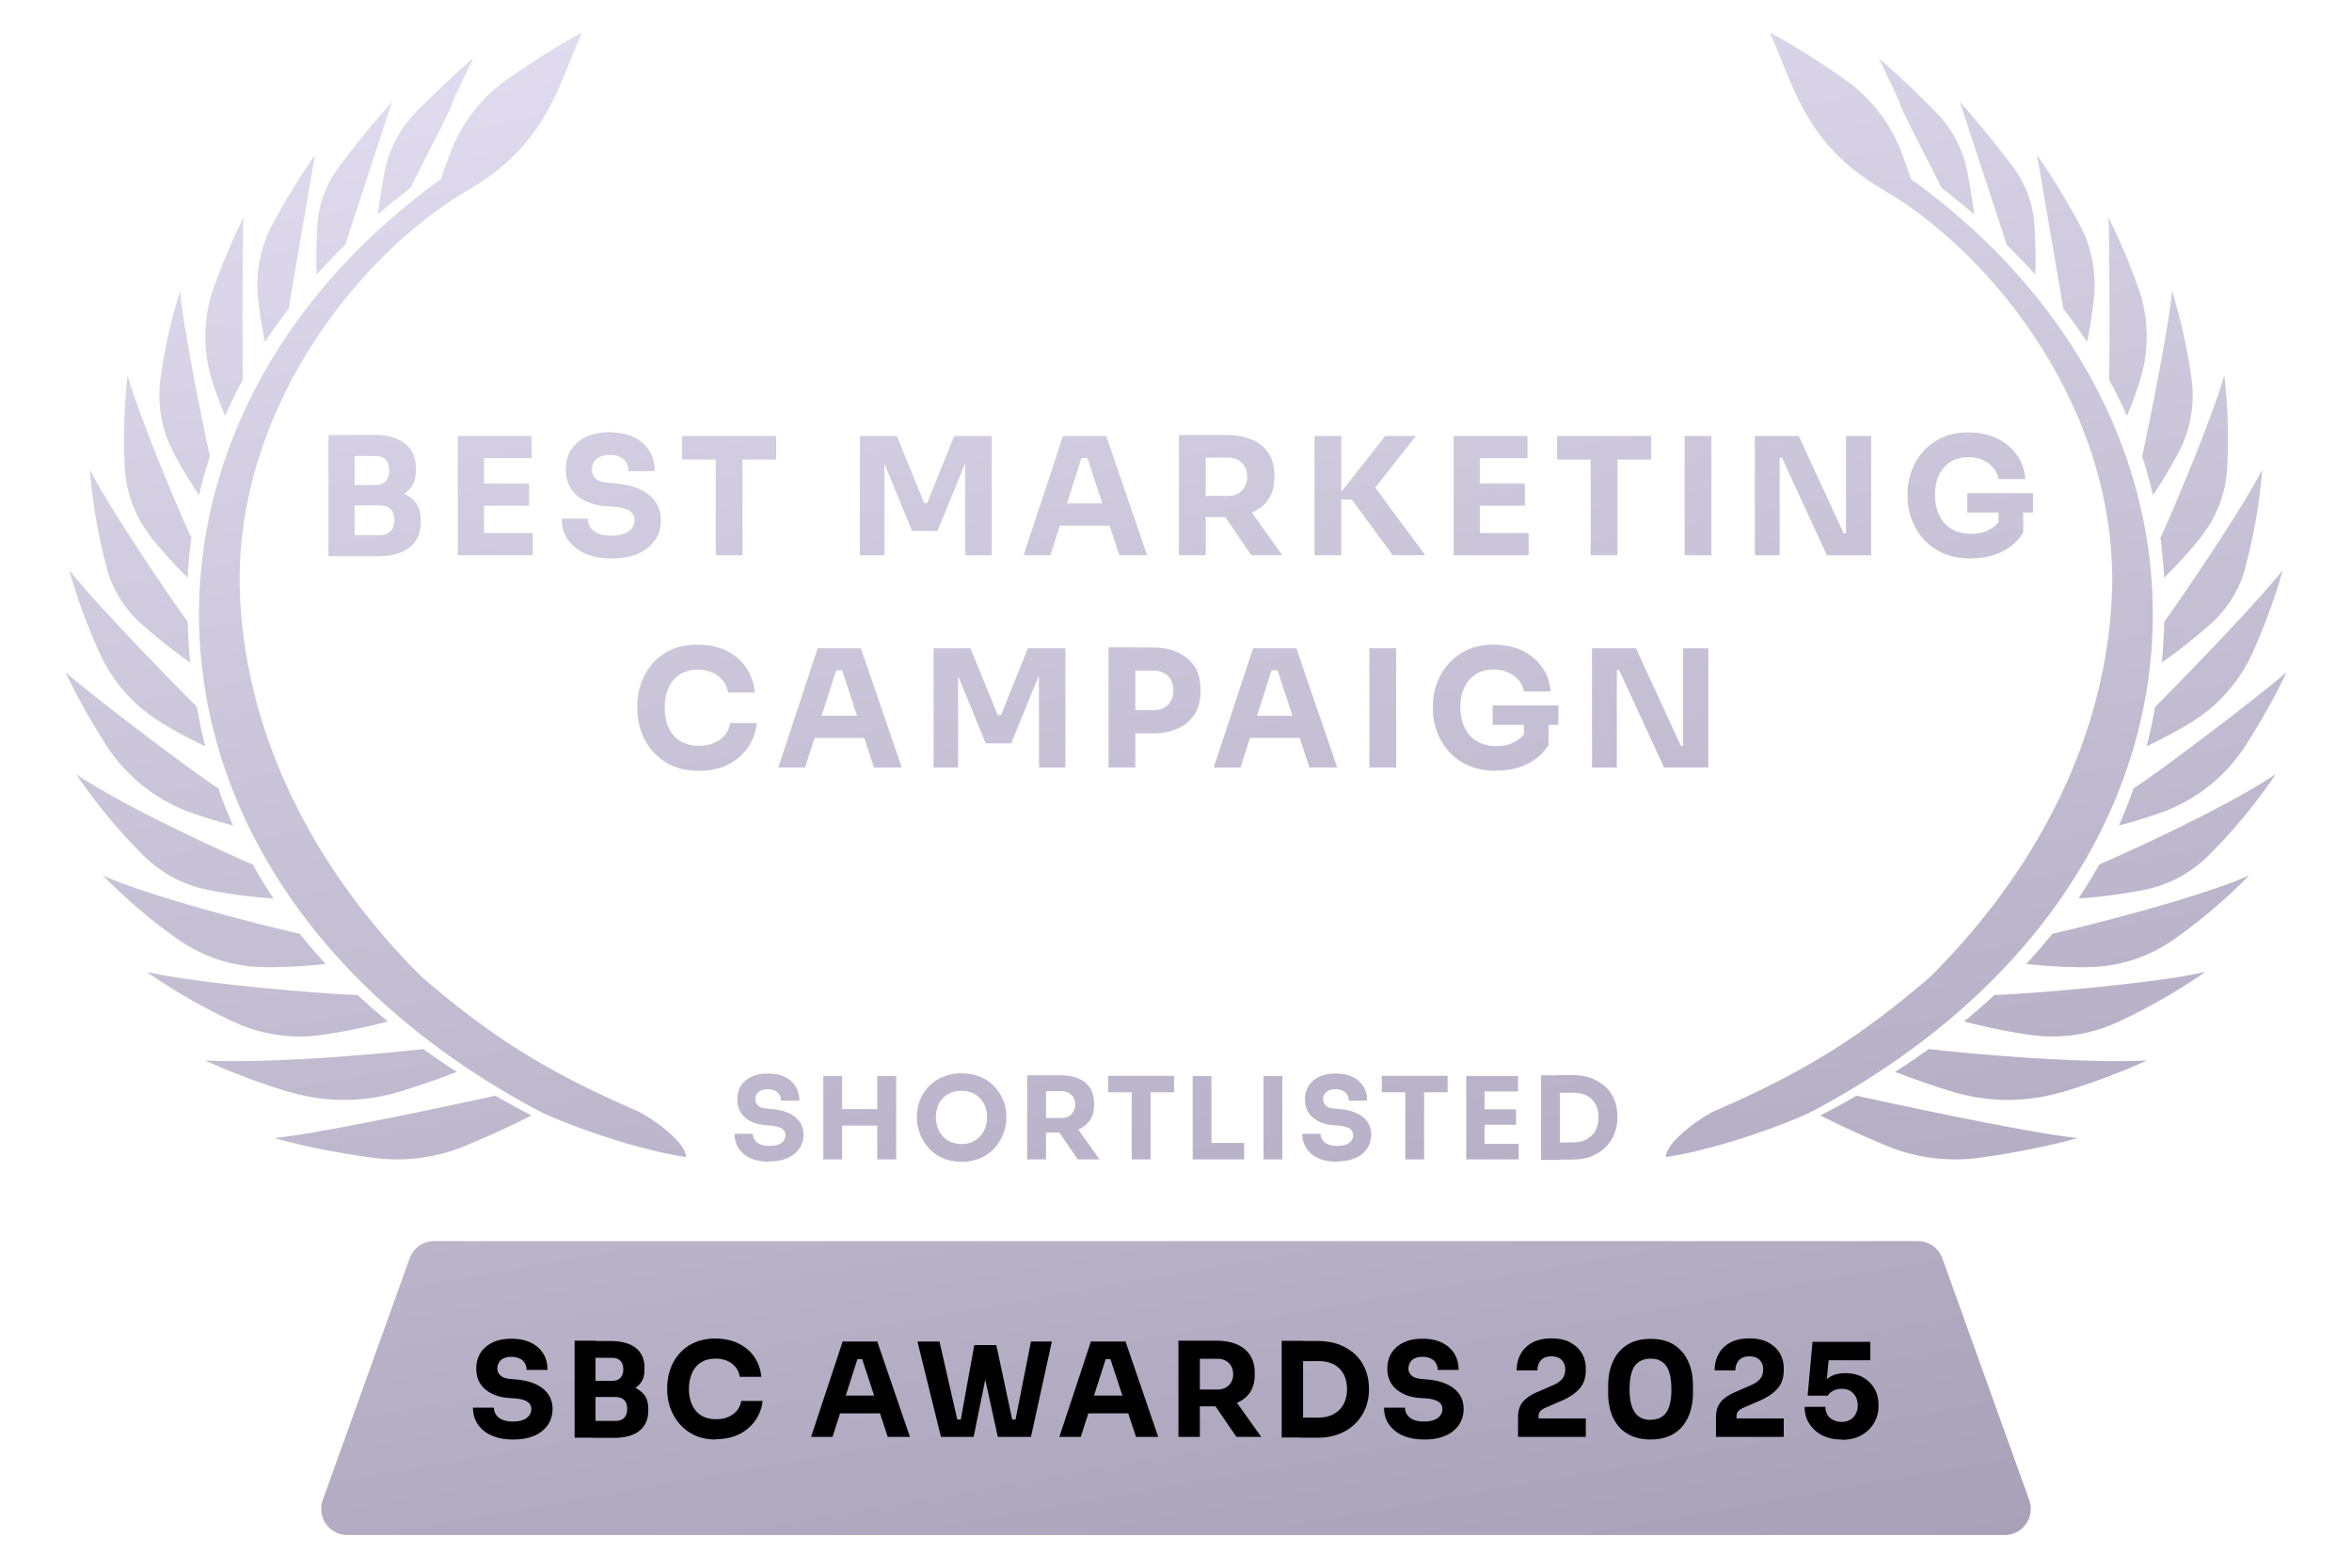
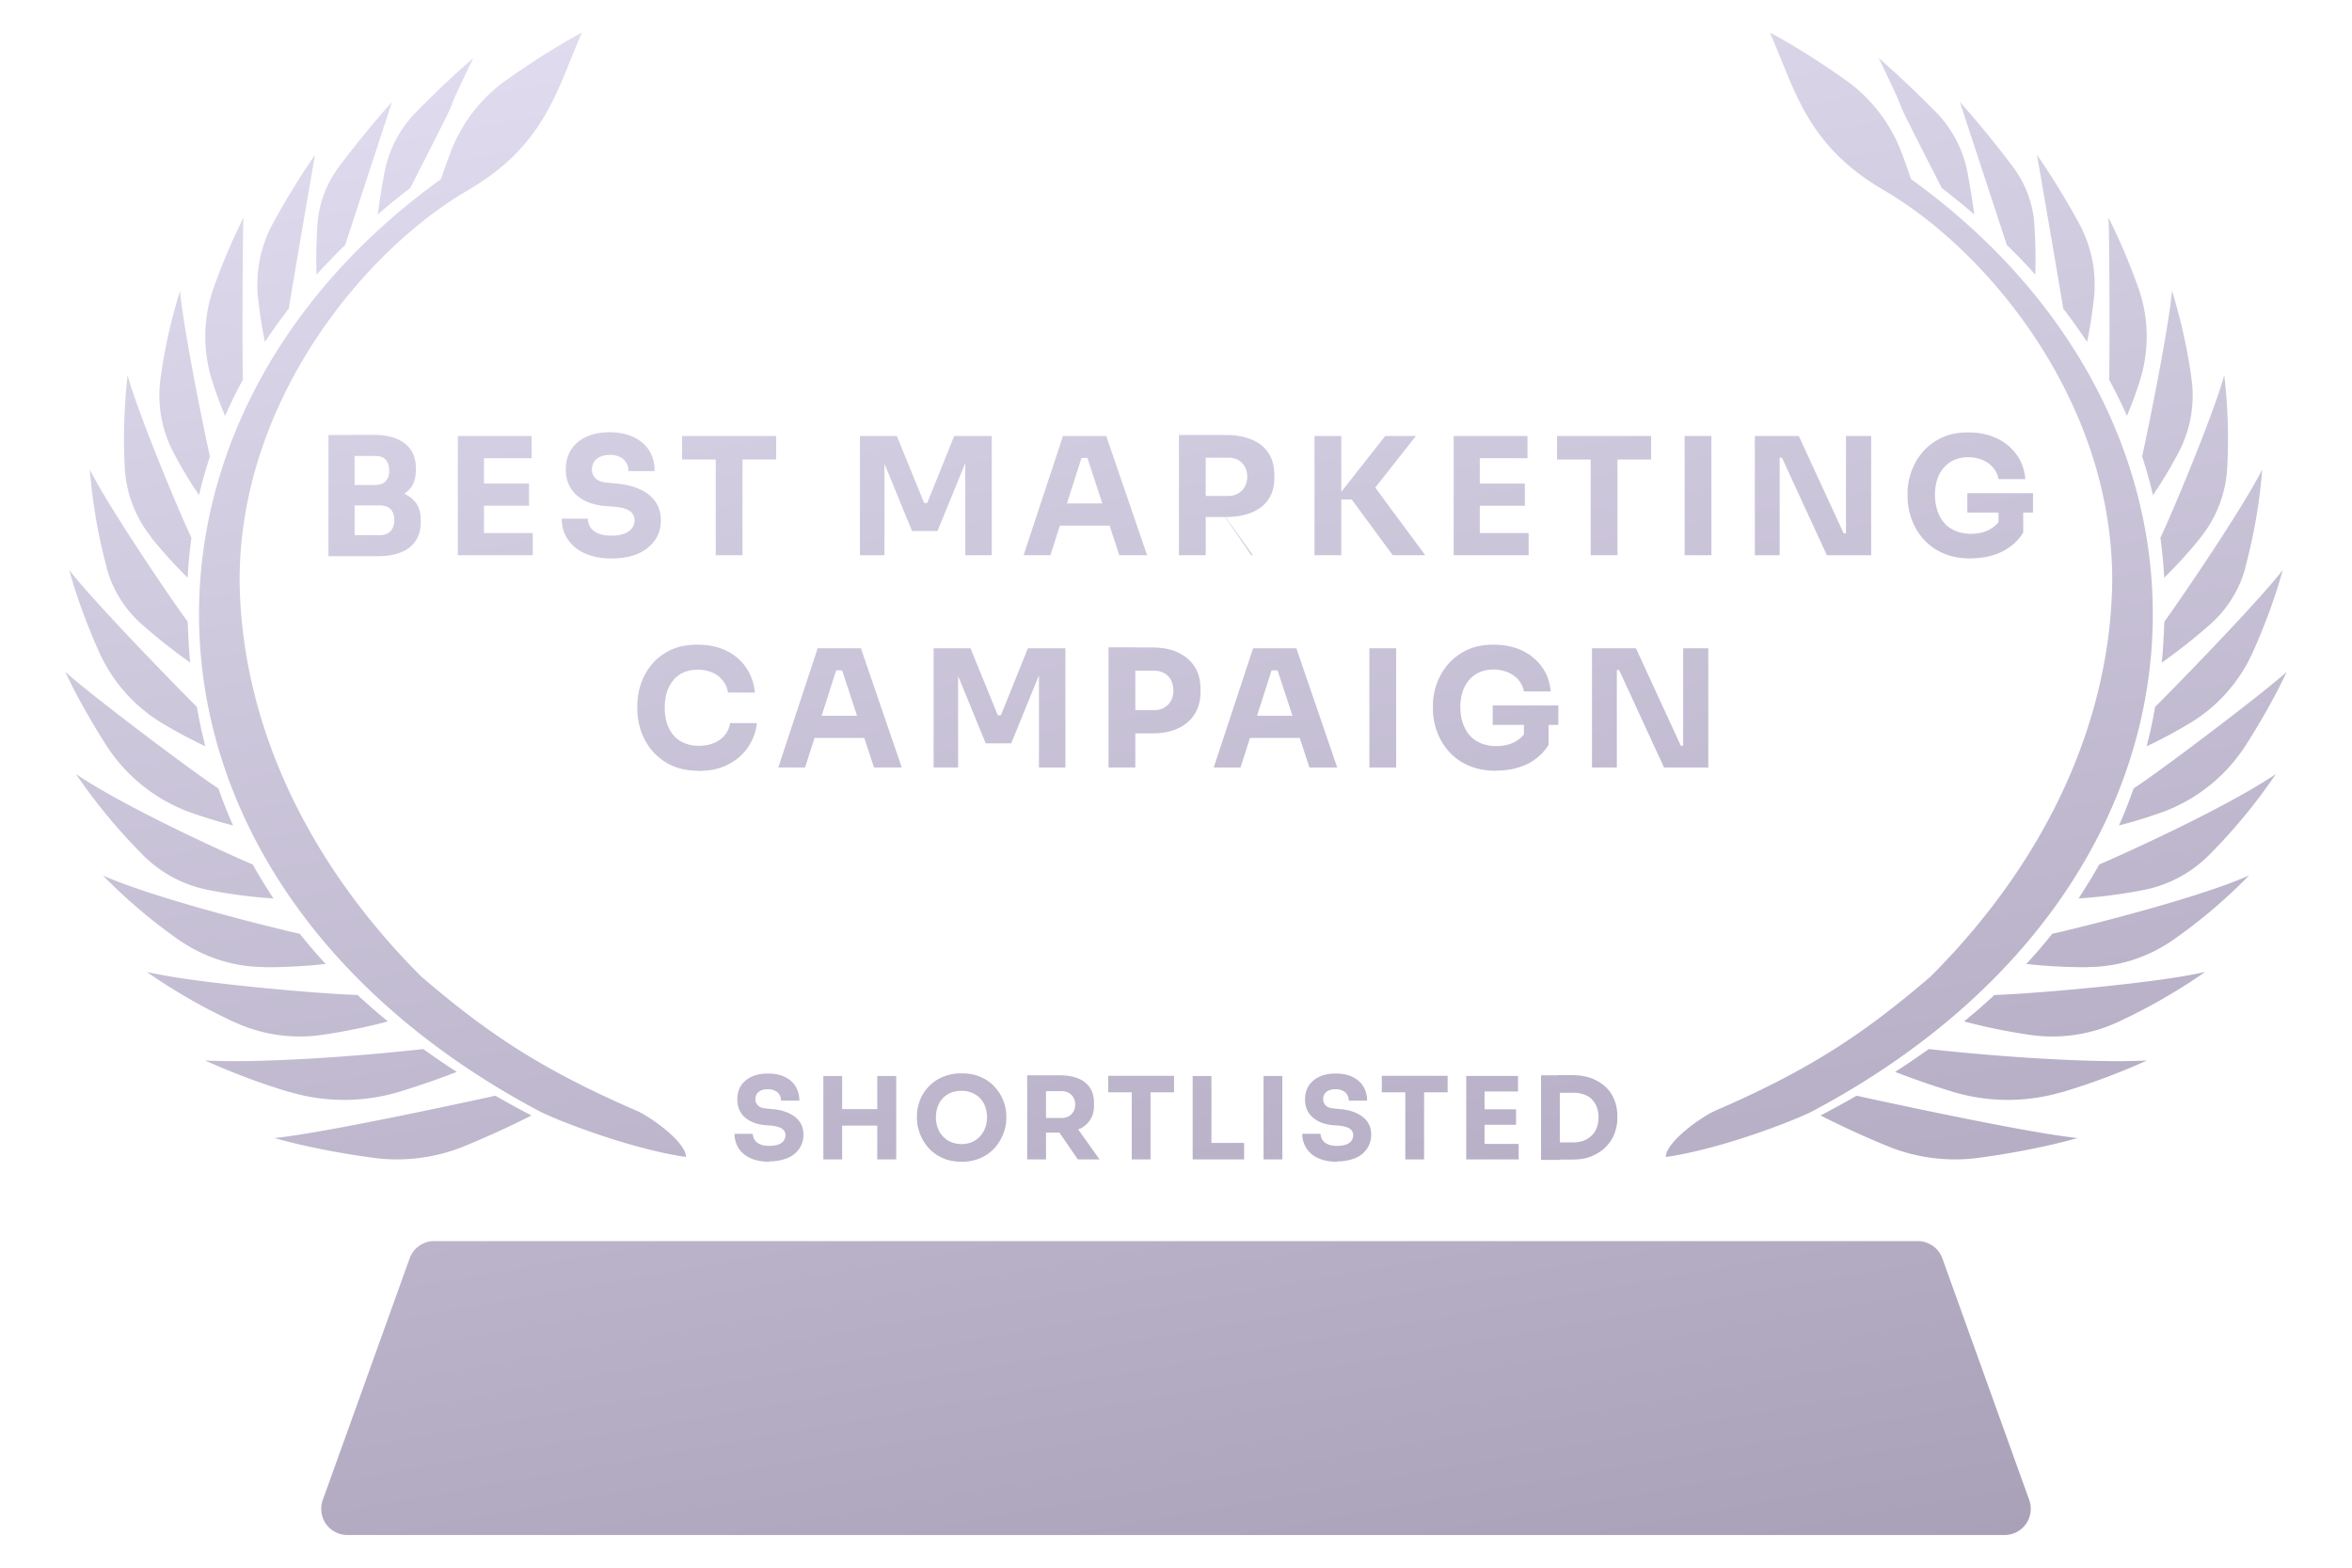
<svg xmlns="http://www.w3.org/2000/svg" width="120" height="80" fill="none">
-   <path fill="url(#a)" d="M17.725 78.333a1.336 1.336 0 0 1-1.258-1.784L20.9 64.216a1.33 1.33 0 0 1 1.258-.883h75.684c.558 0 1.066.35 1.258.883l4.433 12.333a1.336 1.336 0 0 1-1.258 1.784h-84.55ZM22.5 9.14c.15-.45.308-.892.475-1.333a7.98 7.98 0 0 1 2.875-3.734c1.558-1.1 2.958-1.95 3.842-2.408-1.284 2.883-1.834 5.717-5.817 8.042-5.308 3.091-11.65 10.758-11.65 19.9.067 6.925 3.15 14.116 9.283 20.241 3.184 2.717 5.884 4.634 10.975 6.834.692.3 2.517 1.591 2.517 2.358-2.833-.4-6.692-1.908-7.525-2.358C5.783 45.124 4.858 21.858 22.5 9.14ZM14 58.074c2.658-.258 11.117-2.125 11.275-2.158.7.4 1.217.683 1.842 1.008a48.004 48.004 0 0 1-3.325 1.525 9.093 9.093 0 0 1-4.75.634c-1.667-.225-3.442-.559-5.042-1.009Zm.758-2.35c-1.508-.45-2.9-.983-4.3-1.608 2.959.158 8.217-.25 11.134-.583.608.433 1.175.825 1.716 1.166a43.292 43.292 0 0 1-2.833.984 9.785 9.785 0 0 1-5.725.033l.008.008Zm-2.825-3.575a29.276 29.276 0 0 1-4.441-2.55c2.425.575 9.041 1.134 10.75 1.175.783.725 1.308 1.15 1.55 1.35a30.672 30.672 0 0 1-3.284.675 7.907 7.907 0 0 1-4.566-.65h-.009Zm1.575-2.8c-1.591 0-3.125-.5-4.441-1.425a27.38 27.38 0 0 1-3.817-3.25c2.767 1.242 9.408 2.85 10.042 2.975a26.73 26.73 0 0 0 1.325 1.542 27.632 27.632 0 0 1-3.109.167v-.009Zm-2.875-3.933a6.439 6.439 0 0 1-3.35-1.792A29.155 29.155 0 0 1 3.875 39.5c2.867 1.934 8.858 4.559 9.025 4.617.283.533.767 1.292 1.05 1.733a26.366 26.366 0 0 1-3.317-.433Zm-.9-3.95A8.577 8.577 0 0 1 5.4 37.999c-.892-1.4-1.642-2.775-2.067-3.716 1.109 1.033 6.567 5.158 7.809 5.95.075.208.35 1.008.75 1.891a23.921 23.921 0 0 1-2.15-.658h-.009Zm-1.441-4.55a8.093 8.093 0 0 1-3.242-3.658c-.608-1.367-1.142-2.792-1.517-4.175 1.25 1.65 6.2 6.7 6.509 6.983.208 1.133.266 1.325.433 2.017a24.528 24.528 0 0 1-2.183-1.167Zm-2.85-7.967a27.51 27.51 0 0 1-.859-4.991c.892 1.816 4.1 6.558 4.992 7.766.017.467.075 1.667.133 2.092a29.325 29.325 0 0 1-2.475-1.958 5.905 5.905 0 0 1-1.8-2.909h.009Zm2.283-1.525a6.192 6.192 0 0 1-1.358-3.55c-.092-1.583-.025-3.166.141-4.725.625 2.217 2.792 7.334 3.259 8.292-.142 1.067-.167 1.608-.192 2.042a24.245 24.245 0 0 1-1.858-2.05l.008-.009Zm2.425-2.166a22.247 22.247 0 0 1-1.3-2.167 6.279 6.279 0 0 1-.658-3.792c.216-1.583.55-3.008.991-4.458.2 2.175 1.4 7.925 1.525 8.45-.2.658-.316.983-.55 1.967h-.008Zm.683-5.8a7.45 7.45 0 0 1 .084-4.817 32.25 32.25 0 0 1 1.508-3.542c-.058.917-.067 7.425-.033 8.275a24.851 24.851 0 0 0-.909 1.85 23.737 23.737 0 0 1-.65-1.758v-.008Zm2.342-4.167a6.527 6.527 0 0 1 .742-3.875 38.49 38.49 0 0 1 2.158-3.517c-.017.05-1.292 7.492-1.342 7.85a28.367 28.367 0 0 0-1.216 1.7 23.151 23.151 0 0 1-.342-2.166v.008Zm4.442-2.8c-.95.942-1.3 1.342-1.467 1.525a26.599 26.599 0 0 1 .042-2.483 5.503 5.503 0 0 1 1.075-2.984c.741-1 1.675-2.158 2.733-3.35l-2.383 7.284v.008Zm1.991-3.642a6.004 6.004 0 0 1 1.6-3.108 53.393 53.393 0 0 1 2.942-2.783c-2.233 4.608.292-.25-3.217 6.633-.733.567-1.1.875-1.658 1.35.058-.433.158-1.158.333-2.092Zm77.892.292c-.15-.45-.3-.892-.475-1.333a7.979 7.979 0 0 0-2.875-3.734c-1.558-1.1-2.958-1.95-3.85-2.408 1.283 2.883 1.833 5.717 5.817 8.042 5.308 3.091 11.65 10.758 11.65 19.9-.067 6.925-3.15 14.116-9.284 20.241-3.183 2.717-5.883 4.634-10.975 6.834-.691.3-2.516 1.591-2.516 2.358 2.833-.4 6.691-1.908 7.525-2.358 21.691-11.567 22.616-34.842 4.975-47.55l.008.008Zm8.5 48.933c-2.658-.258-11.117-2.125-11.275-2.158-.7.4-1.217.683-1.842 1.008a47.983 47.983 0 0 0 3.325 1.525 9.092 9.092 0 0 0 4.75.634c1.667-.225 3.442-.559 5.042-1.009Zm-.758-2.35a34.86 34.86 0 0 0 4.3-1.608c-2.959.158-8.217-.25-11.134-.583-.608.433-1.183.825-1.716 1.166a43.29 43.29 0 0 0 2.833.984 9.785 9.785 0 0 0 5.725.033l-.008.008Zm2.825-3.575a29.302 29.302 0 0 0 4.441-2.55c-2.425.575-9.041 1.134-10.75 1.175-.783.725-1.308 1.15-1.55 1.35 1.109.292 2.2.517 3.284.675a7.946 7.946 0 0 0 4.575-.65Zm-1.575-2.8c1.591 0 3.133-.5 4.441-1.425a27.382 27.382 0 0 0 3.817-3.25c-2.767 1.242-9.408 2.85-10.042 2.975a26.342 26.342 0 0 1-1.325 1.542c1.034.117 2.067.167 3.109.167v-.009Zm2.875-3.933a6.44 6.44 0 0 0 3.35-1.792 28.608 28.608 0 0 0 3.4-4.125c-2.867 1.934-8.859 4.559-9.017 4.617-.283.533-.767 1.292-1.05 1.733a26.38 26.38 0 0 0 3.317-.433Zm.9-3.95a8.576 8.576 0 0 0 4.333-3.467c.892-1.4 1.642-2.775 2.067-3.716-1.109 1.033-6.567 5.158-7.809 5.95-.075.208-.35 1.008-.75 1.891a22.89 22.89 0 0 0 2.142-.658h.017Zm1.441-4.55a8.095 8.095 0 0 0 3.242-3.658c.608-1.367 1.142-2.792 1.517-4.175-1.25 1.65-6.2 6.7-6.509 6.983-.208 1.133-.266 1.325-.433 2.017a24.564 24.564 0 0 0 2.183-1.167Zm2.85-7.967c.417-1.558.734-3.291.859-4.991-.892 1.816-4.109 6.558-4.992 7.766-.017.467-.075 1.667-.133 2.092a29.431 29.431 0 0 0 2.475-1.958 5.91 5.91 0 0 0 1.8-2.909h-.009Zm-2.283-1.525a6.19 6.19 0 0 0 1.358-3.55 27.882 27.882 0 0 0-.15-4.725c-.625 2.217-2.791 7.334-3.258 8.292.142 1.067.167 1.608.192 2.042a24.185 24.185 0 0 0 1.858-2.05v-.009Zm-2.425-2.166c.45-.659.892-1.392 1.3-2.167a6.211 6.211 0 0 0 .658-3.792 28.014 28.014 0 0 0-.991-4.458c-.2 2.175-1.4 7.925-1.525 8.45.208.658.316.983.55 1.967h.008Zm-.683-5.8a7.448 7.448 0 0 0-.084-4.817 32.17 32.17 0 0 0-1.508-3.542c.058.917.067 7.425.033 8.275.425.792.734 1.442.909 1.85.216-.508.441-1.108.65-1.758v-.008Zm-2.342-4.167a6.527 6.527 0 0 0-.742-3.875 38.552 38.552 0 0 0-2.158-3.517c.017.05 1.292 7.492 1.342 7.85.408.525.841 1.134 1.216 1.7.142-.683.259-1.408.342-2.166v.008Zm-4.442-2.8c.95.942 1.3 1.342 1.459 1.525.025-.617.016-1.433-.042-2.483a5.498 5.498 0 0 0-1.075-2.984 50.13 50.13 0 0 0-2.733-3.35l2.391 7.284v.008Zm-1.991-3.642a6.008 6.008 0 0 0-1.6-3.108 53.363 53.363 0 0 0-2.942-2.783c2.233 4.608-.292-.25 3.217 6.633.733.567 1.1.875 1.658 1.35a39.168 39.168 0 0 0-.333-2.092ZM16.758 28.383v-6.184h1.334v6.184h-1.334Zm1.167-2.809v-.825h1.2c.258 0 .442-.066.558-.2.117-.133.175-.308.175-.533 0-.233-.058-.417-.175-.55-.116-.133-.308-.2-.558-.2h-1.2v-1.075h1.117c.7 0 1.241.15 1.616.442.375.291.559.716.559 1.258v.125c0 .375-.1.683-.284.908-.191.225-.45.392-.775.492-.325.1-.691.15-1.108.15h-1.117l-.008.008Zm0 2.809v-1.075h1.425c.258 0 .45-.067.575-.2.125-.134.192-.325.192-.567 0-.242-.067-.433-.192-.558-.125-.134-.317-.192-.575-.192h-1.425v-.825h1.358c.425 0 .8.05 1.125.15.325.1.584.267.775.5.192.233.284.533.284.925v.117c0 .358-.084.666-.25.925a1.54 1.54 0 0 1-.734.591c-.325.142-.725.209-1.2.209h-1.358Zm5.433-.05v-6.084h1.334v6.084h-1.334Zm1.167-4.95v-1.134h2.6v1.134h-2.6Zm0 2.425v-1.134h2.467v1.134h-2.467Zm0 2.525v-1.134h2.658v1.134h-2.658Zm6.692.166c-.55 0-1.017-.091-1.392-.266a2.022 2.022 0 0 1-.867-.725c-.2-.3-.3-.65-.3-1.042h1.334c0 .158.041.3.125.433a.822.822 0 0 0 .4.317c.175.083.408.117.691.117.259 0 .467-.034.642-.1a.874.874 0 0 0 .392-.275.656.656 0 0 0 .133-.417.546.546 0 0 0-.25-.467c-.167-.116-.433-.183-.808-.216l-.459-.034c-.608-.058-1.091-.241-1.45-.566-.358-.325-.541-.759-.541-1.3 0-.392.091-.734.275-1.017.183-.283.45-.5.783-.658.333-.15.725-.225 1.183-.225.459 0 .884.083 1.225.25.342.166.609.4.792.691.183.292.275.642.275 1.042h-1.333a.787.787 0 0 0-.425-.717 1.113 1.113 0 0 0-.525-.108 1.15 1.15 0 0 0-.509.1.695.695 0 0 0-.308.267.752.752 0 0 0-.1.383c0 .167.058.317.183.442s.325.2.6.225l.467.041c.442.042.833.134 1.175.284.342.15.608.358.8.625.192.266.292.583.292.966 0 .384-.1.734-.309 1.025a1.99 1.99 0 0 1-.866.684c-.375.158-.817.241-1.334.241h.009Zm3.583-5.05v-1.2h4.8v1.2h-4.8Zm1.717 4.884v-5.05h1.366v5.05h-1.366Zm7.358 0v-6.084h1.883l1.392 3.417h.158l1.375-3.417H50.6v6.084h-1.35V23.14l.192.017-1.609 3.941h-1.3l-1.616-3.941.208-.017v5.192h-1.25Zm8.35 0 2.008-6.084h2.209l2.083 6.084h-1.417l-1.683-5.134.433.175h-1.075l.45-.175-1.641 5.134h-1.367Zm1.525-1.509.417-1.133h2.383l.425 1.133H53.75Zm6.4 1.509v-6.134h1.367v6.134H60.15Zm1-1.95v-1.075h1.5c.2 0 .375-.042.517-.125a.898.898 0 0 0 .341-.342c.084-.15.125-.317.125-.508 0-.2-.041-.375-.125-.517a.898.898 0 0 0-.341-.342 1.009 1.009 0 0 0-.517-.116h-1.5v-1.159h1.392c.508 0 .941.075 1.316.234.375.15.659.383.859.683.2.3.3.675.3 1.125v.133c0 .45-.1.825-.309 1.117-.2.3-.491.517-.858.667-.367.15-.808.225-1.308.225H61.15Zm2.692 1.95-1.792-2.617h1.508l1.867 2.617h-1.583Zm3.225 0v-6.084h1.366v6.084h-1.366Zm3.991 0-2.091-2.842h-.842l2.55-3.242h1.567l-2.292 2.909-.017-.592 2.784 3.767h-1.659Zm3.109 0v-6.084H75.5v6.084h-1.333Zm1.166-4.95v-1.134h2.6v1.134h-2.6Zm0 2.425v-1.134H77.8v1.134h-2.467Zm0 2.525v-1.134h2.659v1.134h-2.659Zm4.109-4.884v-1.2h4.8v1.2h-4.8Zm1.716 4.884v-5.05h1.367v5.05h-1.367Zm4.792 0v-6.084h1.367v6.084H85.95Zm3.583 0v-6.084h2.242l2.292 4.975h.283l-.167.15V22.25h1.284v6.084h-2.259l-2.291-4.975h-.284l.167-.15v5.125h-1.267Zm11.017.166c-.542 0-1.017-.091-1.425-.275a2.843 2.843 0 0 1-1.008-.733 3.129 3.129 0 0 1-.592-1.017 3.293 3.293 0 0 1-.2-1.116v-.184a3.27 3.27 0 0 1 .783-2.125 2.9 2.9 0 0 1 .967-.716c.383-.184.833-.267 1.342-.267.55 0 1.033.1 1.458.3.425.2.758.483 1.017.842.258.358.4.775.441 1.241h-1.366a1.233 1.233 0 0 0-.275-.583 1.443 1.443 0 0 0-.542-.392 1.889 1.889 0 0 0-.733-.141c-.267 0-.509.05-.717.141a1.477 1.477 0 0 0-.533.4c-.15.175-.259.375-.334.609a2.58 2.58 0 0 0-.108.783c0 .283.042.558.125.8.083.242.2.45.35.625.15.175.35.308.583.408.234.092.484.142.767.142.375 0 .708-.075.983-.233.275-.159.475-.359.592-.617l-.158.933v-1.45h1.258v1.3c-.258.425-.625.75-1.075.975-.458.225-.992.342-1.6.342v.008Zm-.175-2.341v-.992h3.35v.992h-3.35ZM35.642 39.333c-.55 0-1.025-.1-1.417-.292a2.957 2.957 0 0 1-.975-.758 3.122 3.122 0 0 1-.558-1.017 3.523 3.523 0 0 1-.175-1.067v-.183c0-.375.058-.75.183-1.117.125-.366.308-.7.567-1.008.258-.308.575-.542.958-.725.383-.183.842-.267 1.375-.267s1.033.1 1.458.309a2.54 2.54 0 0 1 1.009.858c.25.367.4.792.45 1.275h-1.375a1.257 1.257 0 0 0-.275-.625 1.348 1.348 0 0 0-.534-.4 1.856 1.856 0 0 0-.733-.142c-.275 0-.517.05-.725.142a1.382 1.382 0 0 0-.525.4c-.142.175-.25.375-.325.608a2.6 2.6 0 0 0-.108.792c0 .292.033.542.108.783.075.234.183.442.333.617.15.175.325.308.55.4.217.092.467.142.742.142.425 0 .783-.1 1.075-.309.292-.208.467-.491.525-.85h1.367a2.668 2.668 0 0 1-1.458 2.108c-.426.226-.934.334-1.517.334v-.008Zm4.066-.167 2.009-6.083h2.208l2.083 6.083h-1.416l-1.684-5.133.434.175h-1.075l.45-.175-1.642 5.133h-1.367Zm1.525-1.508.417-1.134h2.383l.425 1.134h-3.225Zm6.4 1.508v-6.083h1.884l1.391 3.416h.159l1.375-3.416h1.916v6.083h-1.35v-5.192l.192.017-1.608 3.942h-1.3l-1.617-3.942.208-.017v5.192h-1.25Zm8.925 0v-6.133h1.367v6.133h-1.367Zm1.2-1.742v-1.183h1.092c.208 0 .392-.042.542-.125.15-.083.266-.2.35-.35.083-.15.125-.333.125-.525s-.042-.383-.125-.542a.835.835 0 0 0-.35-.35 1.107 1.107 0 0 0-.542-.125h-1.092v-1.183h1.025c.517 0 .959.083 1.325.258.367.175.65.417.85.734.2.316.292.7.292 1.141v.134c0 .433-.1.808-.292 1.125a1.93 1.93 0 0 1-.85.733c-.366.175-.808.258-1.325.258h-1.025Zm4.167 1.742 2.008-6.083h2.209l2.083 6.083h-1.417l-1.683-5.133.433.175h-1.075l.45-.175-1.641 5.133h-1.367Zm1.525-1.508.417-1.134h2.383l.425 1.134H63.45Zm6.417 1.508v-6.083h1.366v6.083h-1.366Zm6.466.167c-.541 0-1.016-.092-1.425-.275a2.843 2.843 0 0 1-1.008-.734 3.128 3.128 0 0 1-.592-1.016 3.291 3.291 0 0 1-.2-1.117v-.183c0-.384.067-.759.2-1.125.134-.367.325-.7.584-1a2.9 2.9 0 0 1 .966-.717c.384-.183.834-.267 1.342-.267.55 0 1.033.1 1.458.3.425.2.759.484 1.017.842.258.358.4.775.442 1.242H77.75a1.223 1.223 0 0 0-.275-.584 1.44 1.44 0 0 0-.542-.391 1.886 1.886 0 0 0-.733-.142c-.267 0-.508.05-.717.142a1.475 1.475 0 0 0-.533.4c-.15.175-.258.375-.333.608a2.58 2.58 0 0 0-.109.783c0 .284.042.559.125.8.084.242.2.45.35.625.15.175.35.309.584.409.233.091.483.141.766.141.375 0 .709-.075.984-.233.275-.158.475-.358.591-.617l-.158.934v-1.45h1.258v1.3c-.258.425-.625.75-1.075.975-.458.225-.991.341-1.6.341v.009Zm-.175-2.342v-.992h3.35v.992h-3.35Zm5.067 2.175v-6.083h2.242l2.291 4.975h.284l-.167.15v-5.125h1.283v6.083H84.9l-2.292-4.975h-.283l.167-.15v5.125h-1.267ZM39.258 59.283c-.383 0-.708-.059-.975-.184a1.347 1.347 0 0 1-.6-.508 1.37 1.37 0 0 1-.208-.733h.933c0 .108.034.208.092.308.058.092.15.167.275.225.125.058.283.083.483.083.175 0 .325-.025.45-.066a.626.626 0 0 0 .275-.192.505.505 0 0 0 .092-.292.383.383 0 0 0-.175-.325c-.117-.083-.308-.133-.567-.158l-.316-.025c-.425-.042-.759-.175-1.017-.4-.25-.225-.383-.533-.383-.908 0-.275.066-.517.191-.709.125-.191.317-.35.55-.458.234-.108.509-.158.825-.158.334 0 .625.058.859.175.241.116.425.275.55.483.125.208.191.45.191.725h-.933c0-.1-.025-.2-.075-.292a.497.497 0 0 0-.225-.208.831.831 0 0 0-.375-.083.846.846 0 0 0-.35.066.475.475 0 0 0-.217.184.489.489 0 0 0-.066.266c0 .117.041.217.125.309.083.091.225.141.416.158l.325.033c.317.025.584.092.825.2.234.109.425.25.559.434.133.183.2.408.2.675 0 .266-.075.508-.217.716a1.32 1.32 0 0 1-.6.475 2.424 2.424 0 0 1-.933.167l.016.017Zm2.75-.117v-4.258h.959v4.258h-.959Zm.792-1.725v-.842h2.125v.842H42.8Zm1.958 1.725v-4.258h.967v4.258h-.967Zm4.3.117c-.383 0-.725-.067-1.008-.209a2.09 2.09 0 0 1-.708-.533 2.307 2.307 0 0 1-.417-.717c-.092-.25-.142-.5-.142-.741v-.125c0-.267.05-.525.142-.784a2.148 2.148 0 0 1 1.15-1.208 2.42 2.42 0 0 1 .992-.192c.383 0 .7.067.983.192.283.125.517.292.708.508.192.217.334.442.434.7.1.259.15.517.15.784v.125c0 .241-.05.491-.142.741a2.403 2.403 0 0 1-.417.717 2.09 2.09 0 0 1-.708.533 2.337 2.337 0 0 1-1.008.209h-.009Zm0-.9a1.258 1.258 0 0 0 .95-.4c.109-.125.2-.267.259-.434a1.58 1.58 0 0 0 .091-.525c0-.2-.033-.383-.091-.55a1.212 1.212 0 0 0-.259-.425 1.155 1.155 0 0 0-.416-.283 1.424 1.424 0 0 0-.542-.1c-.2 0-.383.033-.542.1-.158.067-.3.158-.408.283-.117.117-.2.267-.258.425-.059.167-.092.35-.092.55 0 .184.033.359.092.525.058.167.141.309.258.434.117.125.25.225.408.291.159.067.342.109.542.109h.008Zm3.35.783v-4.292h.959v4.292h-.959Zm.7-1.367v-.75h1.05a.744.744 0 0 0 .367-.083.612.612 0 0 0 .242-.242.748.748 0 0 0 0-.717.612.612 0 0 0-.242-.241.723.723 0 0 0-.367-.083h-1.05v-.809h.975c.35 0 .659.05.925.159.267.108.459.266.6.475.142.208.209.475.209.791v.092c0 .317-.067.575-.217.783a1.253 1.253 0 0 1-.6.467 2.54 2.54 0 0 1-.917.158h-.975Zm1.884 1.367-1.259-1.833h1.059l1.308 1.833h-1.108Zm1.55-3.425v-.842H59.9v.842h-3.358Zm1.2 3.425v-3.533h.958v3.533h-.958Zm3.108 0v-4.258h.958v4.258h-.958Zm.842 0v-.842h1.783v.842h-1.783Zm2.775 0v-4.258h.958v4.258h-.958Zm3.758.117c-.383 0-.708-.059-.975-.184a1.348 1.348 0 0 1-.6-.508 1.37 1.37 0 0 1-.208-.733h.933c0 .108.033.208.092.308.058.092.15.167.275.225.125.058.283.083.483.083.175 0 .325-.025.45-.066a.625.625 0 0 0 .275-.192.505.505 0 0 0 .092-.292.383.383 0 0 0-.175-.325c-.117-.083-.309-.133-.567-.158l-.317-.025c-.425-.042-.758-.175-1.016-.4-.25-.225-.384-.533-.384-.908 0-.275.067-.517.192-.709.125-.191.317-.35.55-.458.233-.108.508-.158.825-.158.333 0 .625.058.858.175.242.116.425.275.55.483.125.208.192.45.192.725h-.933c0-.1-.025-.2-.075-.292a.497.497 0 0 0-.225-.208.831.831 0 0 0-.375-.083.846.846 0 0 0-.35.066.475.475 0 0 0-.217.184.489.489 0 0 0-.067.266c0 .117.042.217.125.309.084.091.225.141.417.158l.325.033c.317.025.583.092.825.2.233.109.425.25.558.434.134.183.2.408.2.675 0 .266-.075.508-.216.716a1.321 1.321 0 0 1-.6.475 2.424 2.424 0 0 1-.934.167l.017.017ZM70.5 55.74v-.842h3.358v.842H70.5Zm1.2 3.425v-3.533h.958v3.533H71.7Zm3.108 0v-4.258h.934v4.258h-.934Zm.817-3.467v-.791h1.825v.791h-1.825Zm0 1.7v-.791h1.725v.791h-1.725Zm0 1.767v-.792h1.858v.792h-1.858Zm3 .025v-4.317h.958v4.317h-.958Zm.842 0v-.892h.791c.2 0 .384-.033.542-.091.158-.059.292-.15.408-.259.117-.108.2-.241.259-.4.058-.158.091-.333.091-.525 0-.191-.033-.375-.091-.533a1.106 1.106 0 0 0-.259-.4.954.954 0 0 0-.408-.242 1.574 1.574 0 0 0-.542-.083h-.791v-.9h.741c.384 0 .725.058 1.009.167.291.116.525.266.725.458.2.192.341.417.433.667.1.25.142.516.142.791v.125c0 .259-.05.517-.142.767-.092.25-.242.475-.433.675-.192.2-.434.358-.725.483-.292.125-.625.175-1.009.175h-.741v.017Z" />
-   <path fill="#000" d="M26.175 73.458c-.442 0-.808-.075-1.117-.217a1.64 1.64 0 0 1-.691-.575 1.477 1.477 0 0 1-.234-.833H25.2c0 .125.033.241.1.35a.712.712 0 0 0 .317.258c.141.067.325.1.55.1.208 0 .375-.025.516-.083a.647.647 0 0 0 .317-.225.517.517 0 0 0 .108-.334.418.418 0 0 0-.2-.366c-.133-.092-.35-.15-.65-.175l-.366-.025c-.484-.042-.867-.2-1.159-.459-.291-.258-.433-.608-.433-1.033 0-.317.075-.583.225-.817.15-.225.358-.4.625-.525s.583-.183.95-.183c.383 0 .708.067.983.2s.484.317.634.558c.15.242.216.517.216.834h-1.066a.66.66 0 0 0-.084-.334.606.606 0 0 0-.258-.241.916.916 0 0 0-.425-.092.952.952 0 0 0-.4.075.514.514 0 0 0-.242.217.624.624 0 0 0-.083.3c0 .133.05.25.15.35.1.1.258.158.483.183l.375.033c.359.034.667.109.942.234.275.125.483.291.633.5.15.208.234.466.234.766s-.084.584-.242.817a1.592 1.592 0 0 1-.692.55c-.3.133-.65.192-1.066.192h-.017Zm3.142-.092v-4.95h1.066v4.95h-1.066Zm.933-2.242v-.658h.958c.209 0 .359-.05.45-.158.1-.109.142-.25.142-.425 0-.184-.05-.334-.142-.434-.091-.1-.241-.158-.45-.158h-.958v-.858h.892c.558 0 .991.116 1.291.35.3.233.45.575.45 1.008v.1c0 .3-.075.542-.233.725-.15.183-.358.317-.617.392a2.93 2.93 0 0 1-.891.116h-.892Zm0 1.384h1.142c.208 0 .358-.05.458-.159.1-.108.15-.258.15-.45 0-.191-.05-.35-.15-.45-.1-.1-.258-.158-.458-.158H30.25v-.658h1.083c.342 0 .642.041.9.125.259.083.467.216.617.4.15.183.225.425.225.741v.092c0 .292-.067.533-.2.742a1.234 1.234 0 0 1-.583.475c-.259.108-.575.166-.959.166H30.25v-.866Zm6.292.95c-.442 0-.817-.075-1.134-.234a2.27 2.27 0 0 1-.775-.608c-.2-.25-.35-.517-.45-.817a2.836 2.836 0 0 1-.141-.85v-.15c0-.3.05-.6.15-.9.1-.3.25-.566.45-.8.208-.241.458-.433.766-.575a2.616 2.616 0 0 1 1.1-.216c.425 0 .834.083 1.167.25.333.166.608.391.808.683.2.292.325.633.359 1.017h-1.1a1.044 1.044 0 0 0-.217-.5 1.104 1.104 0 0 0-.433-.317 1.456 1.456 0 0 0-.584-.108c-.216 0-.408.033-.583.108a1.14 1.14 0 0 0-.425.317c-.117.141-.2.3-.258.491-.059.192-.092.4-.092.634 0 .233.033.433.092.625.058.191.15.35.266.491.117.142.267.25.434.317.166.067.375.108.591.108.342 0 .625-.083.859-.25.233-.166.375-.391.425-.683h1.091a2.129 2.129 0 0 1-.358.975c-.2.292-.467.533-.808.708-.342.175-.742.267-1.209.267l.009.017Zm4.841-.134 1.609-4.866h1.766l1.667 4.866h-1.133l-1.35-4.108.35.142h-.859l.359-.142-1.317 4.108h-1.092Zm1.217-1.2.333-.908h1.909l.341.908H42.6Zm5.408 1.2-1.2-4.866h1.125l.942 4.133-.233-.15h.608l-.258.15.716-3.95h.917l-.95 4.683h-1.667Zm2.9 0-1.025-4.683h.95l.842 3.95-.25-.15H52l-.217.15.817-4.133h1.067L52.6 73.324h-1.692Zm3.142 0 1.608-4.866h1.767l1.667 4.866h-1.134l-1.35-4.108.35.142H56.1l.358-.142-1.316 4.108H54.05Zm1.225-1.2.333-.908h1.909l.341.908h-2.583Zm4.85 1.2v-4.908h1.092v4.908h-1.092Zm.8-1.558v-.858h1.2c.158 0 .3-.034.417-.1a.727.727 0 0 0 .275-.275c.066-.117.1-.25.1-.4 0-.159-.034-.3-.1-.417a.726.726 0 0 0-.275-.275.812.812 0 0 0-.417-.1h-1.2v-.925h1.117c.408 0 .758.058 1.05.183.291.125.525.309.683.55.158.242.242.542.242.9v.109c0 .358-.084.658-.242.9a1.46 1.46 0 0 1-.683.533c-.292.117-.642.175-1.05.175h-1.117Zm2.158 1.558-1.433-2.091h1.208l1.492 2.091h-1.267Zm2.309.034v-4.934h1.091v4.934h-1.091Zm.958-1.017h.9c.233 0 .442-.033.617-.1.183-.067.333-.167.466-.292.125-.125.225-.283.292-.458.067-.175.1-.383.1-.6a1.79 1.79 0 0 0-.1-.608 1.272 1.272 0 0 0-.292-.45 1.255 1.255 0 0 0-.466-.284 1.81 1.81 0 0 0-.617-.091h-.9v-1.025h.85c.442 0 .825.066 1.15.191.325.134.608.309.825.525.225.225.383.475.5.767.108.283.167.592.167.9v.15c0 .3-.059.592-.167.875a2.288 2.288 0 0 1-.5.775c-.225.233-.5.417-.825.55a3.05 3.05 0 0 1-1.15.2h-.85v-1.025Zm6.308 1.117c-.441 0-.808-.075-1.116-.217a1.64 1.64 0 0 1-.692-.575 1.477 1.477 0 0 1-.233-.833h1.066c0 .125.034.241.1.35a.711.711 0 0 0 .317.258c.142.067.325.1.55.1.208 0 .375-.025.517-.083a.647.647 0 0 0 .316-.225.517.517 0 0 0 .109-.334.418.418 0 0 0-.2-.366c-.134-.092-.35-.15-.65-.175l-.367-.025c-.483-.042-.867-.2-1.158-.459-.292-.258-.434-.608-.434-1.033 0-.317.075-.583.225-.817.15-.225.359-.4.625-.525.267-.125.584-.183.95-.183.384 0 .709.067.984.2s.483.317.633.558c.15.242.217.517.217.834H73.35a.66.66 0 0 0-.083-.334.606.606 0 0 0-.259-.241.916.916 0 0 0-.425-.092.952.952 0 0 0-.4.075.514.514 0 0 0-.241.217.624.624 0 0 0-.084.3c0 .133.05.25.15.35.1.1.259.158.484.183l.375.033c.358.034.666.109.941.234.275.125.484.291.634.5.15.208.233.466.233.766s-.083.584-.242.817a1.593 1.593 0 0 1-.691.55c-.3.133-.65.192-1.067.192h-.017Zm4.792-.134v-1c0-.208.033-.391.1-.55a1.12 1.12 0 0 1 .333-.416c.15-.125.35-.234.6-.342l.784-.342c.191-.083.341-.191.441-.316.1-.125.15-.284.15-.475a.66.66 0 0 0-.183-.484c-.125-.125-.3-.183-.525-.183-.225 0-.408.067-.525.192a.773.773 0 0 0-.183.525h-1.059c0-.309.067-.592.2-.834.134-.25.334-.441.592-.583.258-.142.583-.217.975-.217s.708.067.967.209c.258.141.458.325.591.55.134.233.2.491.2.783v.083c0 .375-.1.684-.308.925-.208.242-.517.459-.95.642l-.783.342a.79.79 0 0 0-.284.183.363.363 0 0 0-.083.25v.333l-.258-.216h2.666v.941h-3.483.025Zm6.767.134c-.384 0-.717-.067-.992-.192s-.5-.3-.675-.517a2.17 2.17 0 0 1-.383-.758 3.215 3.215 0 0 1-.117-.9v-.383c0-.442.075-.85.233-1.209.159-.358.392-.65.717-.858.325-.208.725-.317 1.217-.317.491 0 .9.109 1.216.317.317.217.559.5.709.858.158.359.233.759.233 1.209v.383c0 .317-.042.617-.125.9a2.17 2.17 0 0 1-.383.758 1.798 1.798 0 0 1-.667.517c-.275.125-.6.192-.992.192h.009Zm0-1.009c.358 0 .625-.125.8-.375.175-.25.258-.641.258-1.166 0-.559-.092-.959-.267-1.209-.175-.241-.441-.366-.791-.366-.35 0-.625.125-.809.366-.175.242-.266.642-.266 1.192 0 .55.091.925.266 1.183.175.25.442.384.809.384v-.009Zm3.333.875v-1c0-.208.033-.391.1-.55a1.12 1.12 0 0 1 .333-.416c.15-.125.35-.234.6-.342l.784-.342c.191-.083.341-.191.441-.316.1-.125.15-.284.15-.475a.66.66 0 0 0-.183-.484c-.125-.125-.3-.183-.525-.183-.225 0-.408.067-.525.192a.773.773 0 0 0-.183.525h-1.059c0-.309.067-.592.2-.834.134-.25.334-.441.592-.583.258-.142.583-.217.975-.217s.708.067.967.209c.258.141.458.325.591.55.134.233.2.491.2.783v.083c0 .375-.1.684-.308.925-.208.242-.517.459-.95.642l-.783.342a.79.79 0 0 0-.284.183.363.363 0 0 0-.083.25v.333l-.258-.216h2.666v.941h-3.483.025Zm6.4.134c-.383 0-.717-.075-1-.225a1.678 1.678 0 0 1-.65-.6 1.537 1.537 0 0 1-.225-.842h1.058c0 .15.034.283.1.4.067.117.167.2.292.267a.89.89 0 0 0 .425.1.858.858 0 0 0 .45-.109.754.754 0 0 0 .283-.3.9.9 0 0 0 .1-.433.9.9 0 0 0-.1-.433.796.796 0 0 0-.275-.3.808.808 0 0 0-.441-.109.923.923 0 0 0-.434.1.65.65 0 0 0-.283.25h-1.025l.25-2.75h2.95v.942h-2.517l.417-.283-.15 1.575-.25-.067c.133-.158.292-.292.483-.4.192-.108.434-.167.742-.167.358 0 .658.075.908.217.25.142.442.342.584.583.133.242.2.509.2.809v.083c0 .3-.075.575-.217.833-.15.259-.358.467-.642.634-.283.166-.625.241-1.033.241v-.016Z" />
+   <path fill="url(#a)" d="M17.725 78.333a1.336 1.336 0 0 1-1.258-1.784L20.9 64.216a1.33 1.33 0 0 1 1.258-.883h75.684c.558 0 1.066.35 1.258.883l4.433 12.333a1.336 1.336 0 0 1-1.258 1.784h-84.55ZM22.5 9.14c.15-.45.308-.892.475-1.333a7.98 7.98 0 0 1 2.875-3.734c1.558-1.1 2.958-1.95 3.842-2.408-1.284 2.883-1.834 5.717-5.817 8.042-5.308 3.091-11.65 10.758-11.65 19.9.067 6.925 3.15 14.116 9.283 20.241 3.184 2.717 5.884 4.634 10.975 6.834.692.3 2.517 1.591 2.517 2.358-2.833-.4-6.692-1.908-7.525-2.358C5.783 45.124 4.858 21.858 22.5 9.14ZM14 58.074c2.658-.258 11.117-2.125 11.275-2.158.7.4 1.217.683 1.842 1.008a48.004 48.004 0 0 1-3.325 1.525 9.093 9.093 0 0 1-4.75.634c-1.667-.225-3.442-.559-5.042-1.009Zm.758-2.35c-1.508-.45-2.9-.983-4.3-1.608 2.959.158 8.217-.25 11.134-.583.608.433 1.175.825 1.716 1.166a43.292 43.292 0 0 1-2.833.984 9.785 9.785 0 0 1-5.725.033l.008.008Zm-2.825-3.575a29.276 29.276 0 0 1-4.441-2.55c2.425.575 9.041 1.134 10.75 1.175.783.725 1.308 1.15 1.55 1.35a30.672 30.672 0 0 1-3.284.675 7.907 7.907 0 0 1-4.566-.65h-.009Zm1.575-2.8c-1.591 0-3.125-.5-4.441-1.425a27.38 27.38 0 0 1-3.817-3.25c2.767 1.242 9.408 2.85 10.042 2.975a26.73 26.73 0 0 0 1.325 1.542 27.632 27.632 0 0 1-3.109.167v-.009Zm-2.875-3.933a6.439 6.439 0 0 1-3.35-1.792A29.155 29.155 0 0 1 3.875 39.5c2.867 1.934 8.858 4.559 9.025 4.617.283.533.767 1.292 1.05 1.733a26.366 26.366 0 0 1-3.317-.433Zm-.9-3.95A8.577 8.577 0 0 1 5.4 37.999c-.892-1.4-1.642-2.775-2.067-3.716 1.109 1.033 6.567 5.158 7.809 5.95.075.208.35 1.008.75 1.891a23.921 23.921 0 0 1-2.15-.658h-.009Zm-1.441-4.55a8.093 8.093 0 0 1-3.242-3.658c-.608-1.367-1.142-2.792-1.517-4.175 1.25 1.65 6.2 6.7 6.509 6.983.208 1.133.266 1.325.433 2.017a24.528 24.528 0 0 1-2.183-1.167Zm-2.85-7.967a27.51 27.51 0 0 1-.859-4.991c.892 1.816 4.1 6.558 4.992 7.766.017.467.075 1.667.133 2.092a29.325 29.325 0 0 1-2.475-1.958 5.905 5.905 0 0 1-1.8-2.909h.009Zm2.283-1.525a6.192 6.192 0 0 1-1.358-3.55c-.092-1.583-.025-3.166.141-4.725.625 2.217 2.792 7.334 3.259 8.292-.142 1.067-.167 1.608-.192 2.042a24.245 24.245 0 0 1-1.858-2.05l.008-.009Zm2.425-2.166a22.247 22.247 0 0 1-1.3-2.167 6.279 6.279 0 0 1-.658-3.792c.216-1.583.55-3.008.991-4.458.2 2.175 1.4 7.925 1.525 8.45-.2.658-.316.983-.55 1.967h-.008Zm.683-5.8a7.45 7.45 0 0 1 .084-4.817 32.25 32.25 0 0 1 1.508-3.542c-.058.917-.067 7.425-.033 8.275a24.851 24.851 0 0 0-.909 1.85 23.737 23.737 0 0 1-.65-1.758v-.008Zm2.342-4.167a6.527 6.527 0 0 1 .742-3.875 38.49 38.49 0 0 1 2.158-3.517c-.017.05-1.292 7.492-1.342 7.85a28.367 28.367 0 0 0-1.216 1.7 23.151 23.151 0 0 1-.342-2.166v.008Zm4.442-2.8c-.95.942-1.3 1.342-1.467 1.525a26.599 26.599 0 0 1 .042-2.483 5.503 5.503 0 0 1 1.075-2.984c.741-1 1.675-2.158 2.733-3.35l-2.383 7.284v.008Zm1.991-3.642a6.004 6.004 0 0 1 1.6-3.108 53.393 53.393 0 0 1 2.942-2.783c-2.233 4.608.292-.25-3.217 6.633-.733.567-1.1.875-1.658 1.35.058-.433.158-1.158.333-2.092Zm77.892.292c-.15-.45-.3-.892-.475-1.333a7.979 7.979 0 0 0-2.875-3.734c-1.558-1.1-2.958-1.95-3.85-2.408 1.283 2.883 1.833 5.717 5.817 8.042 5.308 3.091 11.65 10.758 11.65 19.9-.067 6.925-3.15 14.116-9.284 20.241-3.183 2.717-5.883 4.634-10.975 6.834-.691.3-2.516 1.591-2.516 2.358 2.833-.4 6.691-1.908 7.525-2.358 21.691-11.567 22.616-34.842 4.975-47.55l.008.008Zm8.5 48.933c-2.658-.258-11.117-2.125-11.275-2.158-.7.4-1.217.683-1.842 1.008a47.983 47.983 0 0 0 3.325 1.525 9.092 9.092 0 0 0 4.75.634c1.667-.225 3.442-.559 5.042-1.009Zm-.758-2.35a34.86 34.86 0 0 0 4.3-1.608c-2.959.158-8.217-.25-11.134-.583-.608.433-1.183.825-1.716 1.166a43.29 43.29 0 0 0 2.833.984 9.785 9.785 0 0 0 5.725.033l-.008.008Zm2.825-3.575a29.302 29.302 0 0 0 4.441-2.55c-2.425.575-9.041 1.134-10.75 1.175-.783.725-1.308 1.15-1.55 1.35 1.109.292 2.2.517 3.284.675a7.946 7.946 0 0 0 4.575-.65Zm-1.575-2.8c1.591 0 3.133-.5 4.441-1.425a27.382 27.382 0 0 0 3.817-3.25c-2.767 1.242-9.408 2.85-10.042 2.975a26.342 26.342 0 0 1-1.325 1.542c1.034.117 2.067.167 3.109.167v-.009Zm2.875-3.933a6.44 6.44 0 0 0 3.35-1.792 28.608 28.608 0 0 0 3.4-4.125c-2.867 1.934-8.859 4.559-9.017 4.617-.283.533-.767 1.292-1.05 1.733a26.38 26.38 0 0 0 3.317-.433Zm.9-3.95a8.576 8.576 0 0 0 4.333-3.467c.892-1.4 1.642-2.775 2.067-3.716-1.109 1.033-6.567 5.158-7.809 5.95-.075.208-.35 1.008-.75 1.891a22.89 22.89 0 0 0 2.142-.658h.017Zm1.441-4.55a8.095 8.095 0 0 0 3.242-3.658c.608-1.367 1.142-2.792 1.517-4.175-1.25 1.65-6.2 6.7-6.509 6.983-.208 1.133-.266 1.325-.433 2.017a24.564 24.564 0 0 0 2.183-1.167Zm2.85-7.967c.417-1.558.734-3.291.859-4.991-.892 1.816-4.109 6.558-4.992 7.766-.017.467-.075 1.667-.133 2.092a29.431 29.431 0 0 0 2.475-1.958 5.91 5.91 0 0 0 1.8-2.909h-.009Zm-2.283-1.525a6.19 6.19 0 0 0 1.358-3.55 27.882 27.882 0 0 0-.15-4.725c-.625 2.217-2.791 7.334-3.258 8.292.142 1.067.167 1.608.192 2.042a24.185 24.185 0 0 0 1.858-2.05v-.009Zm-2.425-2.166c.45-.659.892-1.392 1.3-2.167a6.211 6.211 0 0 0 .658-3.792 28.014 28.014 0 0 0-.991-4.458c-.2 2.175-1.4 7.925-1.525 8.45.208.658.316.983.55 1.967h.008Zm-.683-5.8a7.448 7.448 0 0 0-.084-4.817 32.17 32.17 0 0 0-1.508-3.542c.058.917.067 7.425.033 8.275.425.792.734 1.442.909 1.85.216-.508.441-1.108.65-1.758v-.008Zm-2.342-4.167a6.527 6.527 0 0 0-.742-3.875 38.552 38.552 0 0 0-2.158-3.517c.017.05 1.292 7.492 1.342 7.85.408.525.841 1.134 1.216 1.7.142-.683.259-1.408.342-2.166v.008Zm-4.442-2.8c.95.942 1.3 1.342 1.459 1.525.025-.617.016-1.433-.042-2.483a5.498 5.498 0 0 0-1.075-2.984 50.13 50.13 0 0 0-2.733-3.35l2.391 7.284v.008Zm-1.991-3.642a6.008 6.008 0 0 0-1.6-3.108 53.363 53.363 0 0 0-2.942-2.783c2.233 4.608-.292-.25 3.217 6.633.733.567 1.1.875 1.658 1.35a39.168 39.168 0 0 0-.333-2.092ZM16.758 28.383v-6.184h1.334v6.184h-1.334Zm1.167-2.809v-.825h1.2c.258 0 .442-.066.558-.2.117-.133.175-.308.175-.533 0-.233-.058-.417-.175-.55-.116-.133-.308-.2-.558-.2h-1.2v-1.075h1.117c.7 0 1.241.15 1.616.442.375.291.559.716.559 1.258v.125c0 .375-.1.683-.284.908-.191.225-.45.392-.775.492-.325.1-.691.15-1.108.15h-1.117l-.008.008Zm0 2.809v-1.075h1.425c.258 0 .45-.067.575-.2.125-.134.192-.325.192-.567 0-.242-.067-.433-.192-.558-.125-.134-.317-.192-.575-.192h-1.425v-.825h1.358c.425 0 .8.05 1.125.15.325.1.584.267.775.5.192.233.284.533.284.925v.117c0 .358-.084.666-.25.925a1.54 1.54 0 0 1-.734.591c-.325.142-.725.209-1.2.209h-1.358Zm5.433-.05v-6.084h1.334v6.084h-1.334Zm1.167-4.95v-1.134h2.6v1.134h-2.6Zm0 2.425v-1.134h2.467v1.134h-2.467Zm0 2.525v-1.134h2.658v1.134h-2.658Zm6.692.166c-.55 0-1.017-.091-1.392-.266a2.022 2.022 0 0 1-.867-.725c-.2-.3-.3-.65-.3-1.042h1.334c0 .158.041.3.125.433a.822.822 0 0 0 .4.317c.175.083.408.117.691.117.259 0 .467-.034.642-.1a.874.874 0 0 0 .392-.275.656.656 0 0 0 .133-.417.546.546 0 0 0-.25-.467c-.167-.116-.433-.183-.808-.216l-.459-.034c-.608-.058-1.091-.241-1.45-.566-.358-.325-.541-.759-.541-1.3 0-.392.091-.734.275-1.017.183-.283.45-.5.783-.658.333-.15.725-.225 1.183-.225.459 0 .884.083 1.225.25.342.166.609.4.792.691.183.292.275.642.275 1.042h-1.333a.787.787 0 0 0-.425-.717 1.113 1.113 0 0 0-.525-.108 1.15 1.15 0 0 0-.509.1.695.695 0 0 0-.308.267.752.752 0 0 0-.1.383c0 .167.058.317.183.442s.325.2.6.225l.467.041c.442.042.833.134 1.175.284.342.15.608.358.8.625.192.266.292.583.292.966 0 .384-.1.734-.309 1.025a1.99 1.99 0 0 1-.866.684c-.375.158-.817.241-1.334.241h.009Zm3.583-5.05v-1.2h4.8v1.2h-4.8Zm1.717 4.884v-5.05h1.366v5.05h-1.366Zm7.358 0v-6.084h1.883l1.392 3.417h.158l1.375-3.417H50.6v6.084h-1.35V23.14l.192.017-1.609 3.941h-1.3l-1.616-3.941.208-.017v5.192h-1.25Zm8.35 0 2.008-6.084h2.209l2.083 6.084h-1.417l-1.683-5.134.433.175h-1.075l.45-.175-1.641 5.134h-1.367Zm1.525-1.509.417-1.133h2.383l.425 1.133H53.75Zm6.4 1.509v-6.134h1.367v6.134H60.15Zm1-1.95v-1.075h1.5c.2 0 .375-.042.517-.125a.898.898 0 0 0 .341-.342c.084-.15.125-.317.125-.508 0-.2-.041-.375-.125-.517a.898.898 0 0 0-.341-.342 1.009 1.009 0 0 0-.517-.116h-1.5v-1.159h1.392c.508 0 .941.075 1.316.234.375.15.659.383.859.683.2.3.3.675.3 1.125v.133c0 .45-.1.825-.309 1.117-.2.3-.491.517-.858.667-.367.15-.808.225-1.308.225H61.15Zm2.692 1.95-1.792-2.617l1.867 2.617h-1.583Zm3.225 0v-6.084h1.366v6.084h-1.366Zm3.991 0-2.091-2.842h-.842l2.55-3.242h1.567l-2.292 2.909-.017-.592 2.784 3.767h-1.659Zm3.109 0v-6.084H75.5v6.084h-1.333Zm1.166-4.95v-1.134h2.6v1.134h-2.6Zm0 2.425v-1.134H77.8v1.134h-2.467Zm0 2.525v-1.134h2.659v1.134h-2.659Zm4.109-4.884v-1.2h4.8v1.2h-4.8Zm1.716 4.884v-5.05h1.367v5.05h-1.367Zm4.792 0v-6.084h1.367v6.084H85.95Zm3.583 0v-6.084h2.242l2.292 4.975h.283l-.167.15V22.25h1.284v6.084h-2.259l-2.291-4.975h-.284l.167-.15v5.125h-1.267Zm11.017.166c-.542 0-1.017-.091-1.425-.275a2.843 2.843 0 0 1-1.008-.733 3.129 3.129 0 0 1-.592-1.017 3.293 3.293 0 0 1-.2-1.116v-.184a3.27 3.27 0 0 1 .783-2.125 2.9 2.9 0 0 1 .967-.716c.383-.184.833-.267 1.342-.267.55 0 1.033.1 1.458.3.425.2.758.483 1.017.842.258.358.4.775.441 1.241h-1.366a1.233 1.233 0 0 0-.275-.583 1.443 1.443 0 0 0-.542-.392 1.889 1.889 0 0 0-.733-.141c-.267 0-.509.05-.717.141a1.477 1.477 0 0 0-.533.4c-.15.175-.259.375-.334.609a2.58 2.58 0 0 0-.108.783c0 .283.042.558.125.8.083.242.2.45.35.625.15.175.35.308.583.408.234.092.484.142.767.142.375 0 .708-.075.983-.233.275-.159.475-.359.592-.617l-.158.933v-1.45h1.258v1.3c-.258.425-.625.75-1.075.975-.458.225-.992.342-1.6.342v.008Zm-.175-2.341v-.992h3.35v.992h-3.35ZM35.642 39.333c-.55 0-1.025-.1-1.417-.292a2.957 2.957 0 0 1-.975-.758 3.122 3.122 0 0 1-.558-1.017 3.523 3.523 0 0 1-.175-1.067v-.183c0-.375.058-.75.183-1.117.125-.366.308-.7.567-1.008.258-.308.575-.542.958-.725.383-.183.842-.267 1.375-.267s1.033.1 1.458.309a2.54 2.54 0 0 1 1.009.858c.25.367.4.792.45 1.275h-1.375a1.257 1.257 0 0 0-.275-.625 1.348 1.348 0 0 0-.534-.4 1.856 1.856 0 0 0-.733-.142c-.275 0-.517.05-.725.142a1.382 1.382 0 0 0-.525.4c-.142.175-.25.375-.325.608a2.6 2.6 0 0 0-.108.792c0 .292.033.542.108.783.075.234.183.442.333.617.15.175.325.308.55.4.217.092.467.142.742.142.425 0 .783-.1 1.075-.309.292-.208.467-.491.525-.85h1.367a2.668 2.668 0 0 1-1.458 2.108c-.426.226-.934.334-1.517.334v-.008Zm4.066-.167 2.009-6.083h2.208l2.083 6.083h-1.416l-1.684-5.133.434.175h-1.075l.45-.175-1.642 5.133h-1.367Zm1.525-1.508.417-1.134h2.383l.425 1.134h-3.225Zm6.4 1.508v-6.083h1.884l1.391 3.416h.159l1.375-3.416h1.916v6.083h-1.35v-5.192l.192.017-1.608 3.942h-1.3l-1.617-3.942.208-.017v5.192h-1.25Zm8.925 0v-6.133h1.367v6.133h-1.367Zm1.2-1.742v-1.183h1.092c.208 0 .392-.042.542-.125.15-.083.266-.2.35-.35.083-.15.125-.333.125-.525s-.042-.383-.125-.542a.835.835 0 0 0-.35-.35 1.107 1.107 0 0 0-.542-.125h-1.092v-1.183h1.025c.517 0 .959.083 1.325.258.367.175.65.417.85.734.2.316.292.7.292 1.141v.134c0 .433-.1.808-.292 1.125a1.93 1.93 0 0 1-.85.733c-.366.175-.808.258-1.325.258h-1.025Zm4.167 1.742 2.008-6.083h2.209l2.083 6.083h-1.417l-1.683-5.133.433.175h-1.075l.45-.175-1.641 5.133h-1.367Zm1.525-1.508.417-1.134h2.383l.425 1.134H63.45Zm6.417 1.508v-6.083h1.366v6.083h-1.366Zm6.466.167c-.541 0-1.016-.092-1.425-.275a2.843 2.843 0 0 1-1.008-.734 3.128 3.128 0 0 1-.592-1.016 3.291 3.291 0 0 1-.2-1.117v-.183c0-.384.067-.759.2-1.125.134-.367.325-.7.584-1a2.9 2.9 0 0 1 .966-.717c.384-.183.834-.267 1.342-.267.55 0 1.033.1 1.458.3.425.2.759.484 1.017.842.258.358.4.775.442 1.242H77.75a1.223 1.223 0 0 0-.275-.584 1.44 1.44 0 0 0-.542-.391 1.886 1.886 0 0 0-.733-.142c-.267 0-.508.05-.717.142a1.475 1.475 0 0 0-.533.4c-.15.175-.258.375-.333.608a2.58 2.58 0 0 0-.109.783c0 .284.042.559.125.8.084.242.2.45.35.625.15.175.35.309.584.409.233.091.483.141.766.141.375 0 .709-.075.984-.233.275-.158.475-.358.591-.617l-.158.934v-1.45h1.258v1.3c-.258.425-.625.75-1.075.975-.458.225-.991.341-1.6.341v.009Zm-.175-2.342v-.992h3.35v.992h-3.35Zm5.067 2.175v-6.083h2.242l2.291 4.975h.284l-.167.15v-5.125h1.283v6.083H84.9l-2.292-4.975h-.283l.167-.15v5.125h-1.267ZM39.258 59.283c-.383 0-.708-.059-.975-.184a1.347 1.347 0 0 1-.6-.508 1.37 1.37 0 0 1-.208-.733h.933c0 .108.034.208.092.308.058.092.15.167.275.225.125.058.283.083.483.083.175 0 .325-.025.45-.066a.626.626 0 0 0 .275-.192.505.505 0 0 0 .092-.292.383.383 0 0 0-.175-.325c-.117-.083-.308-.133-.567-.158l-.316-.025c-.425-.042-.759-.175-1.017-.4-.25-.225-.383-.533-.383-.908 0-.275.066-.517.191-.709.125-.191.317-.35.55-.458.234-.108.509-.158.825-.158.334 0 .625.058.859.175.241.116.425.275.55.483.125.208.191.45.191.725h-.933c0-.1-.025-.2-.075-.292a.497.497 0 0 0-.225-.208.831.831 0 0 0-.375-.083.846.846 0 0 0-.35.066.475.475 0 0 0-.217.184.489.489 0 0 0-.066.266c0 .117.041.217.125.309.083.091.225.141.416.158l.325.033c.317.025.584.092.825.2.234.109.425.25.559.434.133.183.2.408.2.675 0 .266-.075.508-.217.716a1.32 1.32 0 0 1-.6.475 2.424 2.424 0 0 1-.933.167l.016.017Zm2.75-.117v-4.258h.959v4.258h-.959Zm.792-1.725v-.842h2.125v.842H42.8Zm1.958 1.725v-4.258h.967v4.258h-.967Zm4.3.117c-.383 0-.725-.067-1.008-.209a2.09 2.09 0 0 1-.708-.533 2.307 2.307 0 0 1-.417-.717c-.092-.25-.142-.5-.142-.741v-.125c0-.267.05-.525.142-.784a2.148 2.148 0 0 1 1.15-1.208 2.42 2.42 0 0 1 .992-.192c.383 0 .7.067.983.192.283.125.517.292.708.508.192.217.334.442.434.7.1.259.15.517.15.784v.125c0 .241-.05.491-.142.741a2.403 2.403 0 0 1-.417.717 2.09 2.09 0 0 1-.708.533 2.337 2.337 0 0 1-1.008.209h-.009Zm0-.9a1.258 1.258 0 0 0 .95-.4c.109-.125.2-.267.259-.434a1.58 1.58 0 0 0 .091-.525c0-.2-.033-.383-.091-.55a1.212 1.212 0 0 0-.259-.425 1.155 1.155 0 0 0-.416-.283 1.424 1.424 0 0 0-.542-.1c-.2 0-.383.033-.542.1-.158.067-.3.158-.408.283-.117.117-.2.267-.258.425-.059.167-.092.35-.092.55 0 .184.033.359.092.525.058.167.141.309.258.434.117.125.25.225.408.291.159.067.342.109.542.109h.008Zm3.35.783v-4.292h.959v4.292h-.959Zm.7-1.367v-.75h1.05a.744.744 0 0 0 .367-.083.612.612 0 0 0 .242-.242.748.748 0 0 0 0-.717.612.612 0 0 0-.242-.241.723.723 0 0 0-.367-.083h-1.05v-.809h.975c.35 0 .659.05.925.159.267.108.459.266.6.475.142.208.209.475.209.791v.092c0 .317-.067.575-.217.783a1.253 1.253 0 0 1-.6.467 2.54 2.54 0 0 1-.917.158h-.975Zm1.884 1.367-1.259-1.833h1.059l1.308 1.833h-1.108Zm1.55-3.425v-.842H59.9v.842h-3.358Zm1.2 3.425v-3.533h.958v3.533h-.958Zm3.108 0v-4.258h.958v4.258h-.958Zm.842 0v-.842h1.783v.842h-1.783Zm2.775 0v-4.258h.958v4.258h-.958Zm3.758.117c-.383 0-.708-.059-.975-.184a1.348 1.348 0 0 1-.6-.508 1.37 1.37 0 0 1-.208-.733h.933c0 .108.033.208.092.308.058.092.15.167.275.225.125.058.283.083.483.083.175 0 .325-.025.45-.066a.625.625 0 0 0 .275-.192.505.505 0 0 0 .092-.292.383.383 0 0 0-.175-.325c-.117-.083-.309-.133-.567-.158l-.317-.025c-.425-.042-.758-.175-1.016-.4-.25-.225-.384-.533-.384-.908 0-.275.067-.517.192-.709.125-.191.317-.35.55-.458.233-.108.508-.158.825-.158.333 0 .625.058.858.175.242.116.425.275.55.483.125.208.192.45.192.725h-.933c0-.1-.025-.2-.075-.292a.497.497 0 0 0-.225-.208.831.831 0 0 0-.375-.083.846.846 0 0 0-.35.066.475.475 0 0 0-.217.184.489.489 0 0 0-.067.266c0 .117.042.217.125.309.084.091.225.141.417.158l.325.033c.317.025.583.092.825.2.233.109.425.25.558.434.134.183.2.408.2.675 0 .266-.075.508-.216.716a1.321 1.321 0 0 1-.6.475 2.424 2.424 0 0 1-.934.167l.017.017ZM70.5 55.74v-.842h3.358v.842H70.5Zm1.2 3.425v-3.533h.958v3.533H71.7Zm3.108 0v-4.258h.934v4.258h-.934Zm.817-3.467v-.791h1.825v.791h-1.825Zm0 1.7v-.791h1.725v.791h-1.725Zm0 1.767v-.792h1.858v.792h-1.858Zm3 .025v-4.317h.958v4.317h-.958Zm.842 0v-.892h.791c.2 0 .384-.033.542-.091.158-.059.292-.15.408-.259.117-.108.2-.241.259-.4.058-.158.091-.333.091-.525 0-.191-.033-.375-.091-.533a1.106 1.106 0 0 0-.259-.4.954.954 0 0 0-.408-.242 1.574 1.574 0 0 0-.542-.083h-.791v-.9h.741c.384 0 .725.058 1.009.167.291.116.525.266.725.458.2.192.341.417.433.667.1.25.142.516.142.791v.125c0 .259-.05.517-.142.767-.092.25-.242.475-.433.675-.192.2-.434.358-.725.483-.292.125-.625.175-1.009.175h-.741v.017Z" />
  <defs>
    <linearGradient id="a" x1="53.675" x2="68.975" y1="-2.559" y2="84.224" gradientUnits="userSpaceOnUse">
      <stop stop-color="#E0DBEF" />
      <stop offset="1" stop-color="#A9A1B8" />
    </linearGradient>
  </defs>
</svg>